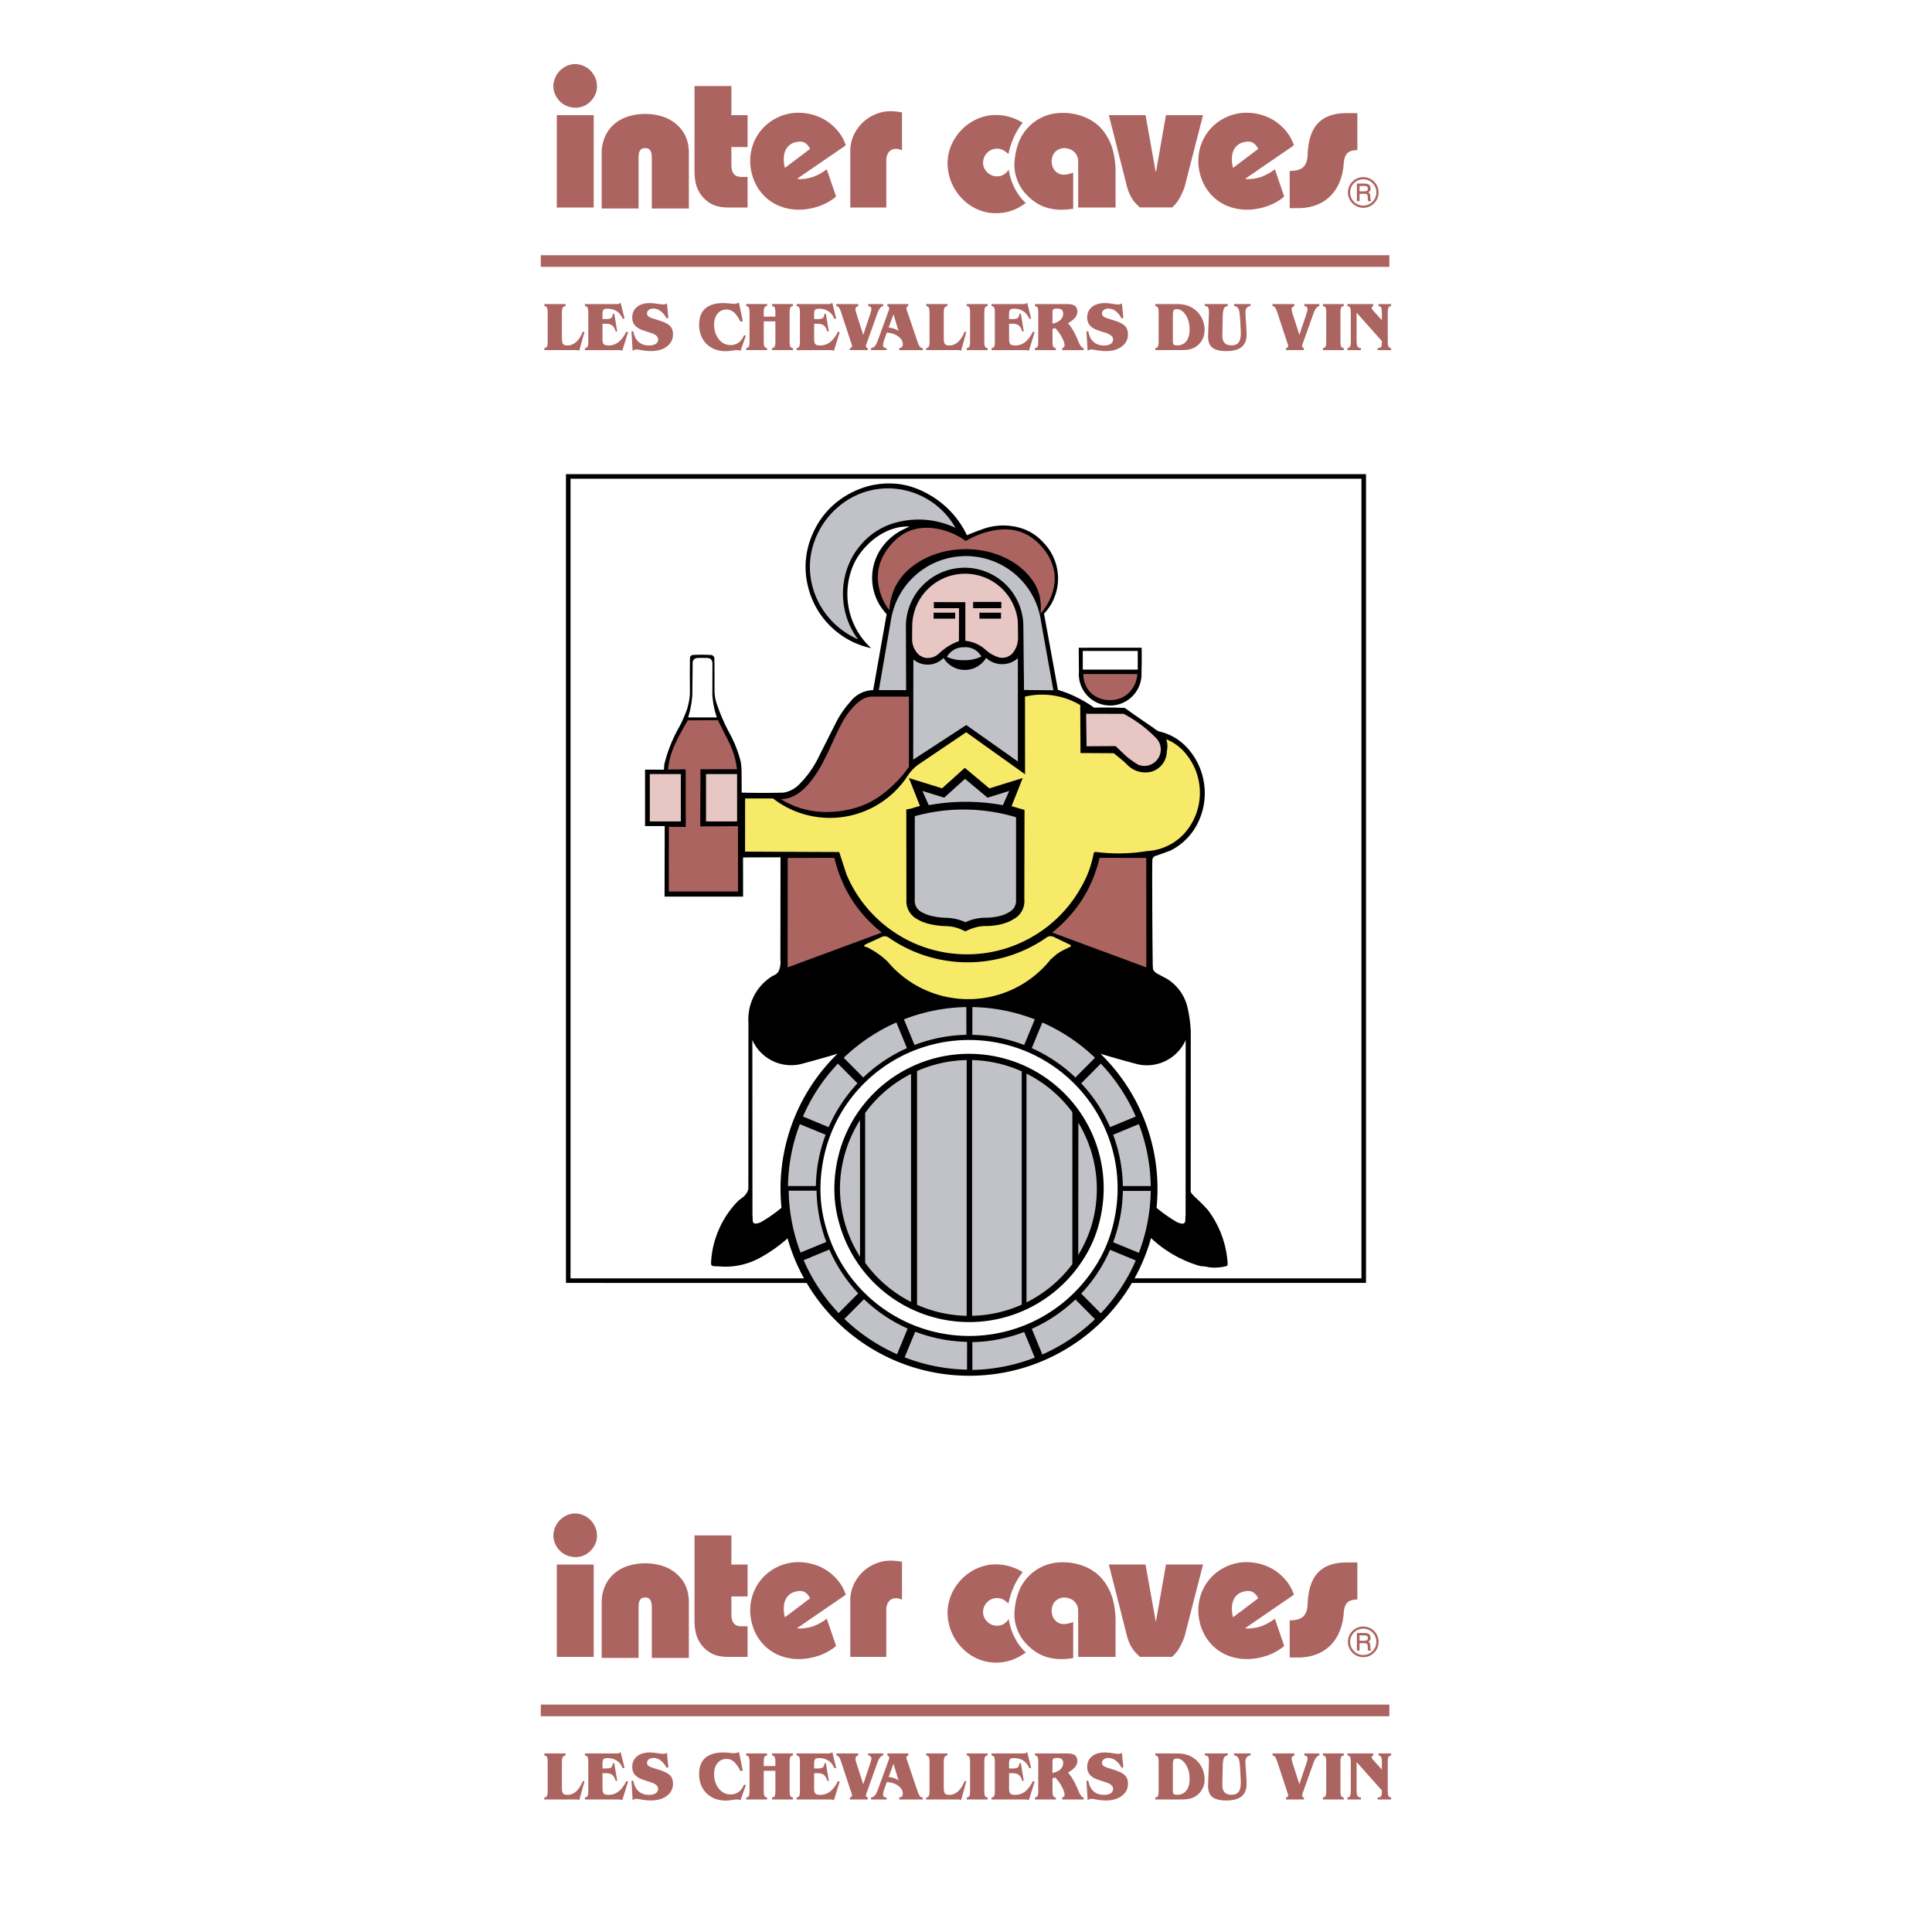
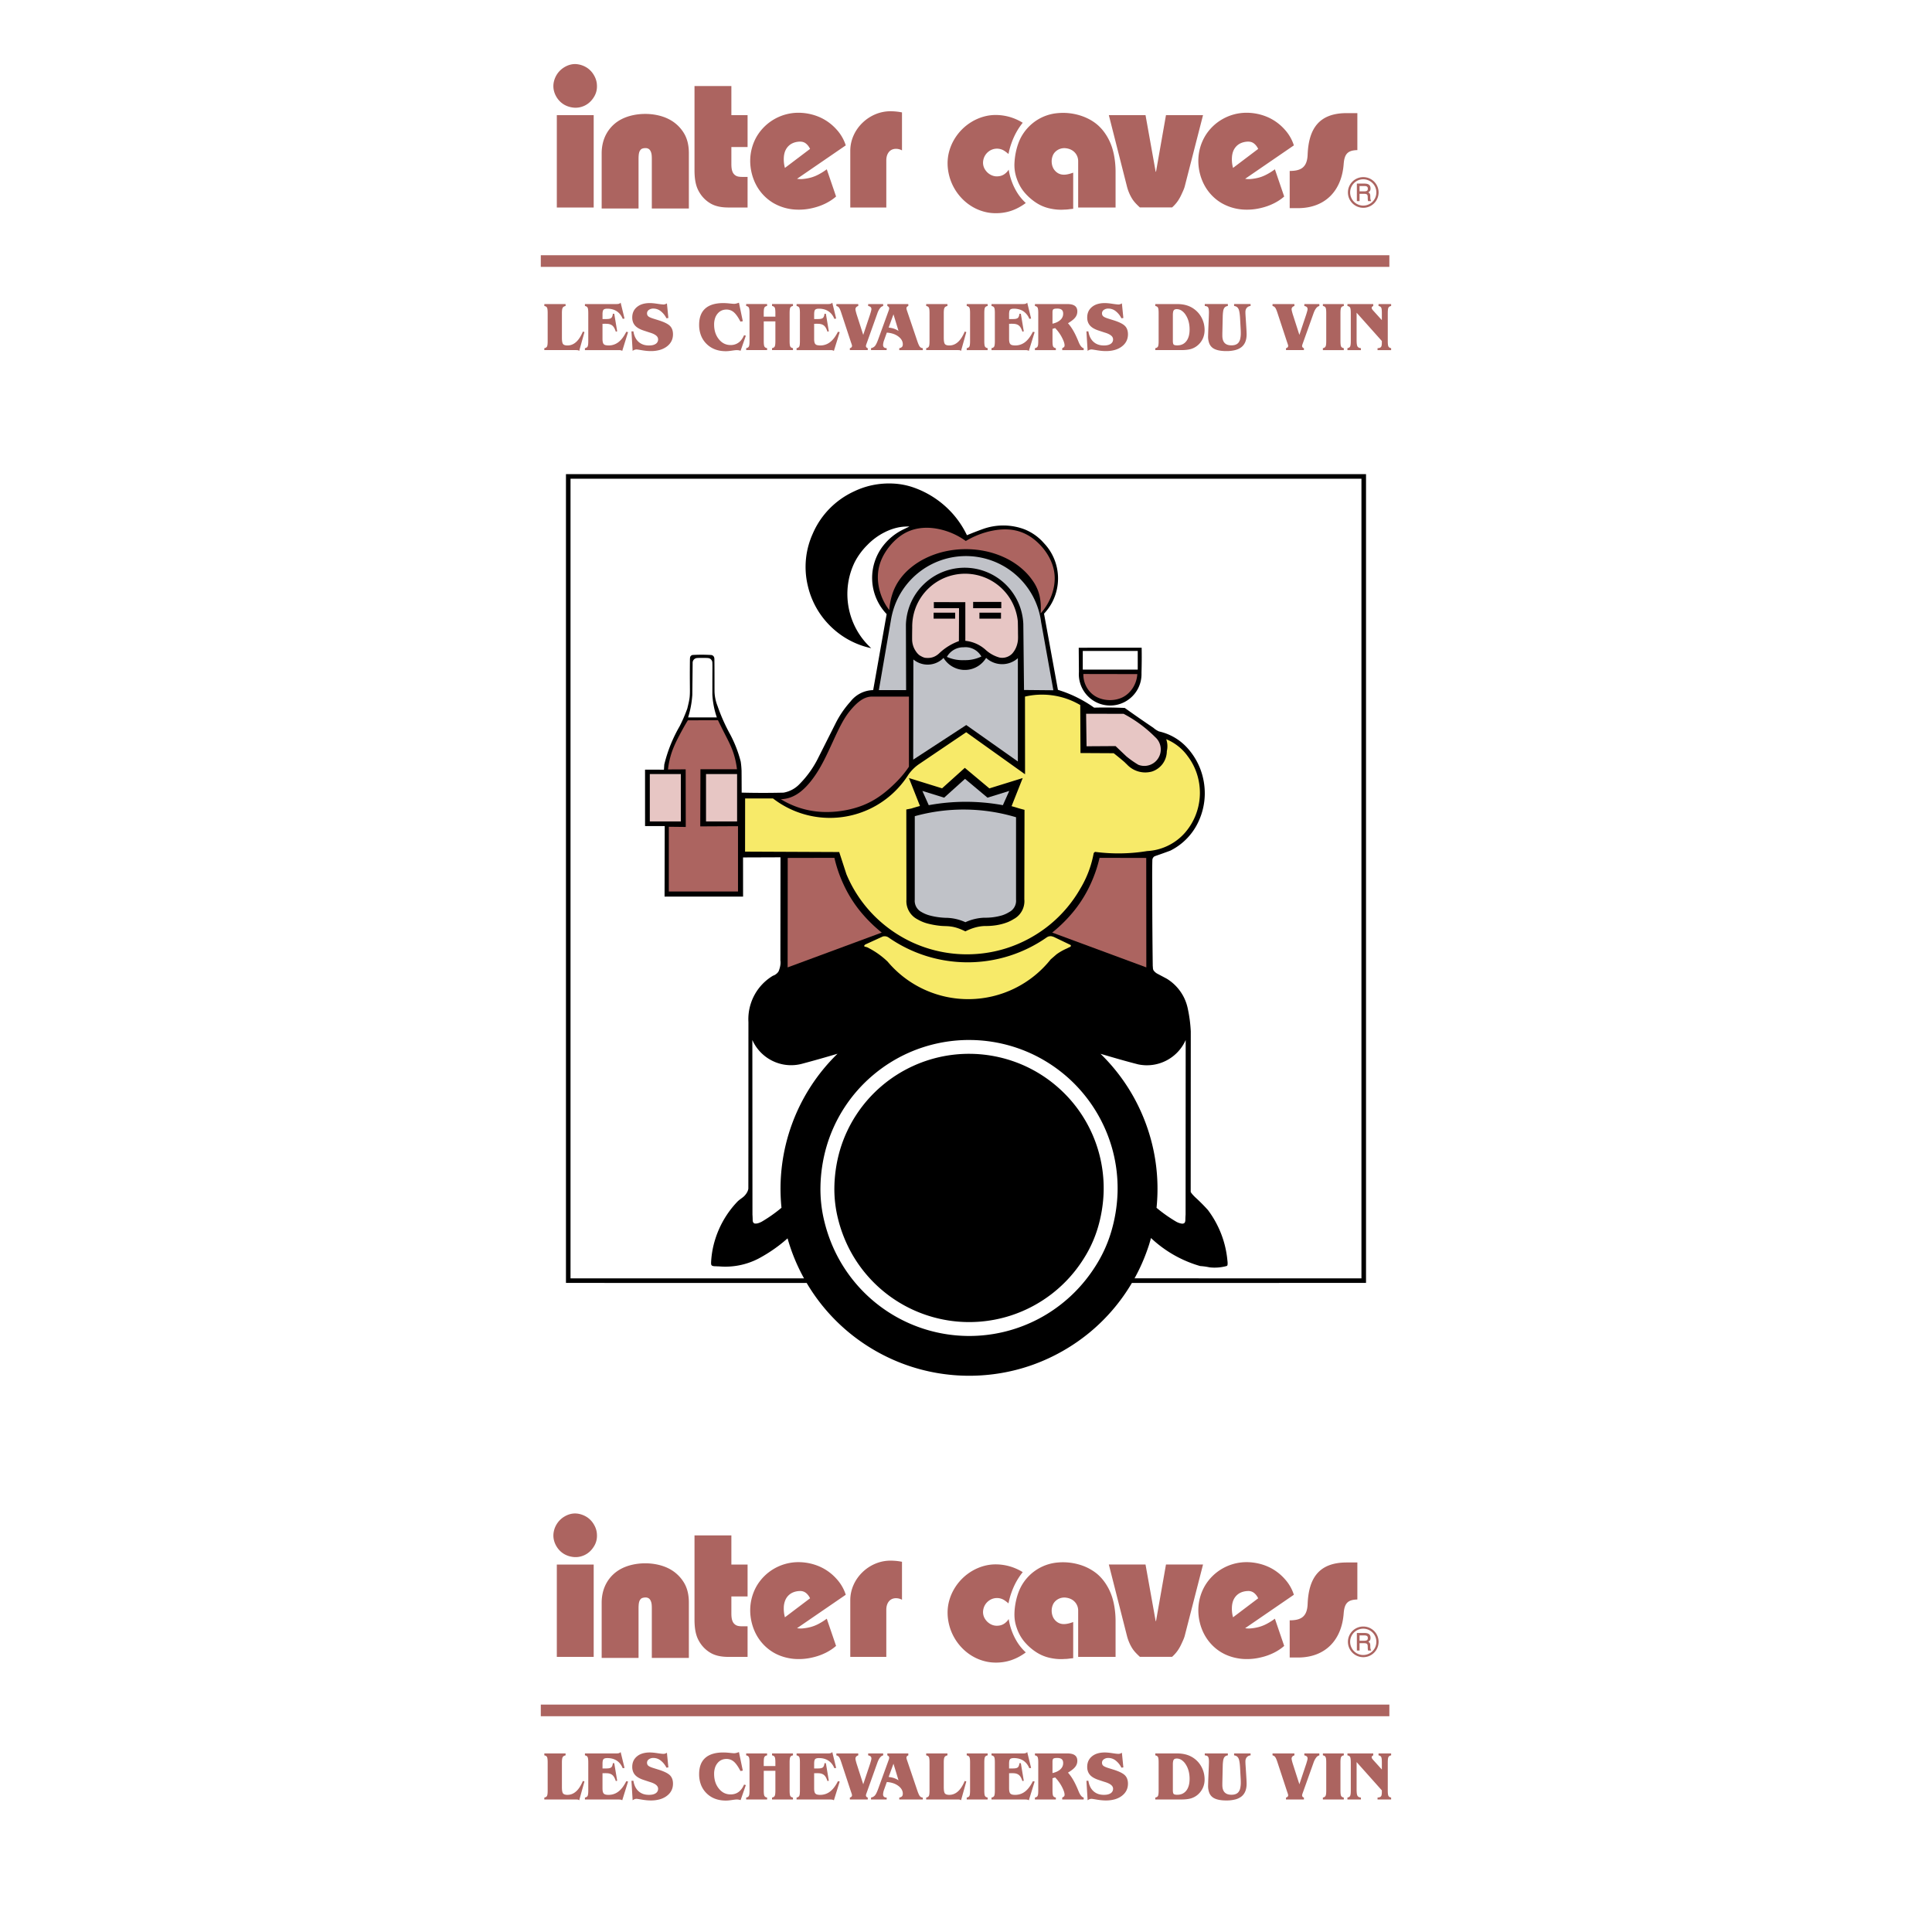
<svg xmlns="http://www.w3.org/2000/svg" width="2500" height="2500" viewBox="0 0 192.756 192.756">
  <g fill-rule="evenodd" clip-rule="evenodd">
    <path fill="#fff" d="M0 0h192.756v192.756H0V0z" />
    <path d="M68.992 70.09c.037-.252.063-.505.08-.76.011-1.076.025-2.152.033-3.228a.46.46 0 0 1 .14-.315c.06-.06.13-.098.2-.118a.626.626 0 0 1 .145-.021c.143-.009.365-.011.554-.009.195.01.388-.009.588.029.091.033.171.059.272.211.021.034.037.07.048.107a.56.56 0 0 1 .021.145c.007.144.007.37.007.56-.006.875-.005 1.75-.007 2.625.043.749.186 1.506.446 2.26l-2.867.002c.154-.491.267-.989.34-1.488zm44.52-3.282v-1.86h-5.484v1.86h5.484zm-37.666 38.133c.33.35.724.648 1.157.869a4.22 4.22 0 0 0 3.087.303 122.27 122.27 0 0 0 3.47-.982 18.804 18.804 0 0 0-5.591 15.368 14.426 14.426 0 0 1-1.99 1.4c-.215.105-.432.197-.653.174-.074.004-.203-.1-.211-.201-.02-.08-.017-.094-.02-.16a9.066 9.066 0 0 0-.022-.537l-.011-17.416c.189.432.455.833.784 1.182zm42.441 16.239c-.01.123-.016.246-.02.369l-.004.166a.56.56 0 0 1-.043.229c-.055.129-.213.154-.326.137a1.732 1.732 0 0 1-.516-.178 14.392 14.392 0 0 1-1.99-1.4c.189-1.861.1-3.754-.273-5.6s-1.027-3.645-1.928-5.299-2.047-3.162-3.389-4.467c1.254.371 2.504.736 3.756 1.055a4.226 4.226 0 0 0 2.801-.375 4.23 4.23 0 0 0 1.941-2.055l-.009 17.418zM80.481 128c1.096 1.861 2.516 3.533 4.193 4.922s3.611 2.494 5.659 3.23a18.809 18.809 0 0 0 6.371 1.107c2.161 0 4.323-.369 6.372-1.107a19.02 19.02 0 0 0 5.658-3.229 18.762 18.762 0 0 0 4.195-4.924l23.359-.002v-80.69H56.466v80.69l24.015.003zm34.353-4.482a11.953 11.953 0 0 0 4.908 2.796c.311.02.621.061.932.129a4.51 4.51 0 0 0 1.707-.133.135.135 0 0 0 .082-.086c.035-.168.01-.336-.008-.504a9.816 9.816 0 0 0-.992-3.459 9.85 9.85 0 0 0-.947-1.535 17.832 17.832 0 0 0-1.281-1.285c-.17-.17-.338-.342-.439-.518l.008-16.018a13.847 13.847 0 0 0-.289-2.227 4.684 4.684 0 0 0-.41-1.197 4.668 4.668 0 0 0-.729-1.043 4.555 4.555 0 0 0-.979-.799l-.934-.496a1.095 1.095 0 0 1-.383-.346l-.045-.121-.025-.334a591.037 591.037 0 0 1-.049-6.917c-.002-1.21-.02-2.419.01-3.627a.469.469 0 0 1 .1-.261c.061-.086.154-.115.234-.146.486-.167.975-.342 1.457-.521a6.077 6.077 0 0 0 2.169-1.817c.283-.382.521-.796.709-1.233a6.669 6.669 0 0 0 .559-2.51 6.83 6.83 0 0 0-.434-2.562 6.718 6.718 0 0 0-1.357-2.185 5.374 5.374 0 0 0-2.778-1.589 2.2 2.2 0 0 1-.557-.362c-.951-.64-1.9-1.298-2.854-1.98a42.68 42.68 0 0 0-3.057-.029c-.365-.26-.746-.5-1.139-.72a12.428 12.428 0 0 0-2.473-1.056l-1.387-7.603c.295-.312.553-.662.762-1.04a5.121 5.121 0 0 0-.009-4.96 5.064 5.064 0 0 0-.766-1.038 4.83 4.83 0 0 0-.564-.553 4.807 4.807 0 0 0-.645-.46 5.243 5.243 0 0 0-.707-.354 6.02 6.02 0 0 0-4.152-.044c-.537.192-1.074.4-1.61.624a9.246 9.246 0 0 0-1.356-2.071 9.364 9.364 0 0 0-4.011-2.705 7.245 7.245 0 0 0-2.032-.38 8.152 8.152 0 0 0-1.991.153 7.932 7.932 0 0 0-1.883.636 8.264 8.264 0 0 0-3.084 2.462 8.165 8.165 0 0 0-1.007 1.709 8.04 8.04 0 0 0-.525 5.184 8.221 8.221 0 0 0 1.239 2.857 8.409 8.409 0 0 0 2.233 2.213 8.216 8.216 0 0 0 2.869 1.213 7.187 7.187 0 0 1-1.44-1.808 7.358 7.358 0 0 1-.879-4.554 7.227 7.227 0 0 1 .665-2.214 6.826 6.826 0 0 1 1.268-1.723 6.395 6.395 0 0 1 1.69-1.251c.634-.324 1.321-.536 1.991-.578.171-.012.343-.016.516-.011l-.594.285a5.656 5.656 0 0 0-1.965 1.555 5.226 5.226 0 0 0 .285 6.898l-1.344 7.583a2.943 2.943 0 0 0-2.266 1.145 9.793 9.793 0 0 0-1.51 2.224l-1.678 3.333a9.98 9.98 0 0 1-1.855 2.632 2.89 2.89 0 0 1-1.635.896 85.538 85.538 0 0 1-4.177-.002c-.003-.724-.004-1.447-.01-2.172a8.186 8.186 0 0 0-.084-.921 12.169 12.169 0 0 0-1.044-2.701 18.07 18.07 0 0 1-1.27-2.854 4.17 4.17 0 0 1-.3-1.482c-.004-1.066.002-2.132-.013-3.199-.005-.115-.018-.186-.081-.269a.354.354 0 0 0-.209-.13 15.94 15.94 0 0 0-1.893-.004.313.313 0 0 0-.197.133c-.061.081-.048.183-.06.275-.008.719-.012 1.438-.008 2.158.002.359.006.719.006.953 0 .235-.003.346-.01.456-.016.458-.143.917-.253 1.375-.21.585-.461 1.17-.758 1.753a14.308 14.308 0 0 0-1.537 3.829l-.034.512-1.885-.002.002 5.63h1.961l-.015 7.033h7.833l-.003-3.906 3.737-.014-.011 10.29c.051.337-.028.692-.156 1.034-.07.189-.329.398-.505.461a1.487 1.487 0 0 1-.085.033 5.036 5.036 0 0 0-2.219 2.818 5.036 5.036 0 0 0-.224 1.803c-.003 5.539.002 11.078-.008 16.617-.031.23-.161.482-.396.729-.205.209-.479.342-.722.598a9.574 9.574 0 0 0-2.175 3.686 9.038 9.038 0 0 0-.426 2.396c.011.092-.017.205.107.283.159.07.329.047.493.061.067.004.135.006.203.006a7.191 7.191 0 0 0 3.898-.762 15.072 15.072 0 0 0 2.009-1.278c.317-.24.624-.492.921-.758a18.727 18.727 0 0 0 .993 2.705c.2.436.416.865.649 1.287H56.921V47.764h78.911v79.779l-22.639-.004a18.413 18.413 0 0 0 1.332-3.009c.08-.229.111-.328.141-.426.059-.198.115-.391.168-.586zm-32.977-5.122c.021-1.287.219-2.701.623-4.064a14.741 14.741 0 0 1 4.598-7.045 14.855 14.855 0 0 1 3.59-2.256 14.86 14.86 0 0 1 12.394.168 14.98 14.98 0 0 1 3.545 2.369 14.872 14.872 0 0 1 4.391 7.155 14.8 14.8 0 0 1 .502 4.23 15.448 15.448 0 0 1-.67 4.057 13.46 13.46 0 0 1-1.506 3.268c-.619.986-1.352 1.904-2.178 2.721s-1.746 1.533-2.736 2.135-2.051 1.086-3.156 1.441a14.846 14.846 0 0 1-15.817-4.463c-.755-.879-1.406-1.846-1.938-2.879s-.942-2.133-1.225-3.262a13.406 13.406 0 0 1-.417-3.575zm1.389.018a12.264 12.264 0 0 0 .377 3.238 13.89 13.89 0 0 0 1.112 2.957 13.48 13.48 0 0 0 4.072 4.738 13.468 13.468 0 0 0 12.024 1.908 13.494 13.494 0 0 0 7.311-5.712 12.236 12.236 0 0 0 1.363-2.963c.342-1.115.57-2.391.605-3.678a13.384 13.384 0 0 0-4.441-10.314 13.438 13.438 0 0 0-3.211-2.146 13.49 13.49 0 0 0-7.515-1.191 13.462 13.462 0 0 0-6.972 3.092 13.418 13.418 0 0 0-2.541 2.883 13.323 13.323 0 0 0-1.622 3.504 14.096 14.096 0 0 0-.562 3.684zm30.641-51.281c.025-.837.031-1.673.016-2.513l-6.279.005.02 2.411c-.021.281-.004.565.053.842s.15.548.279.801c.129.252.291.485.48.693a3.116 3.116 0 0 0 3.88.591 3.161 3.161 0 0 0 1.168-1.198 3.14 3.14 0 0 0 .383-1.632z" />
    <path fill="#e7c6c4" d="M64.832 81.954h3.098v-4.726h-3.098v4.726zM70.44 81.954h3.1v-4.726h-3.1v4.726z" />
    <path d="M101.369 81.536a18.23 18.23 0 0 0-10.101-.105l-.003 8.327a1.27 1.27 0 0 0 .667 1.232c.272.16.565.281.871.358.504.13 1.02.204 1.539.222a4.819 4.819 0 0 1 1.976.438 4.977 4.977 0 0 1 1.904-.449 5.83 5.83 0 0 0 1.77-.238c.25-.082.488-.193.711-.332.451-.24.713-.725.668-1.232v-8.221h-.002zM100.057 80.333l.637-1.423-2.17.674-2.244-1.877-2.084 1.877-2.171-.674.637 1.423c2.443-.45 4.951-.45 7.395 0z" fill="#c0c2c8" />
    <path d="M112.381 75.464l-1.08-1.026-2.895.018-.045-3.245 3.742.006c1.16.61 2.223 1.394 3.148 2.323.598.524.734 1.399.324 2.079a1.639 1.639 0 0 1-1.986.69.26.26 0 0 1-.029-.014 9.667 9.667 0 0 1-1.179-.831z" fill="#e7c6c4" />
    <path d="M88.55 95.931a10.504 10.504 0 0 0 8.186 3.753 10.506 10.506 0 0 0 8.087-3.961l.596-.517c.32-.229.666-.424 1.029-.581.109-.056.219-.109.33-.161a.123.123 0 0 0 .064-.089.107.107 0 0 0-.035-.097l-1.662-.797-.133-.045a.657.657 0 0 0-.568.079 13.783 13.783 0 0 1-15.806.008.697.697 0 0 0-.567-.087l-1.751.801-.089.096a.072.072 0 0 0-.004.064c.01.023.029.041.053.05l.085.021a.947.947 0 0 1 .312.123 8.16 8.16 0 0 1 1.686 1.168l.187.172z" fill="#f7ea69" />
-     <path d="M81.4 118.33h-2.783a18.156 18.156 0 0 1 1.185-6.174l2.568 1.057a15.312 15.312 0 0 0-.97 5.117zM81.469 118.793h-2.783a18.188 18.188 0 0 0 1.184 6.174l2.569-1.057a15.33 15.33 0 0 1-.97-5.117zM82.675 112.457a15.343 15.343 0 0 1 2.879-4.373l-1.953-1.967a18.13 18.13 0 0 0-3.49 5.277l2.564 1.063zM85.806 125.391l-.004-13.633a12.828 12.828 0 0 0-2 6.834 12.84 12.84 0 0 0 2.004 6.799zM86.131 107.5a15.337 15.337 0 0 1 4.355-2.928l-1.054-2.559a18.174 18.174 0 0 0-5.253 3.521l1.952 1.966zM96.417 103.244l-.006-2.77a18.103 18.103 0 0 0-6.225 1.227l1.056 2.557a15.385 15.385 0 0 1 5.175-1.014zM97.01 103.244a15.37 15.37 0 0 1 5.174 1.014l1.057-2.557a18.122 18.122 0 0 0-6.225-1.227l-.006 2.77zM107.297 107.5l1.951-1.965a18.145 18.145 0 0 0-5.254-3.521l-1.053 2.559a15.332 15.332 0 0 1 4.356 2.927zM107.576 125.207c.514-.832.93-1.723 1.238-2.652a12.81 12.81 0 0 0-1.225-10.541l-.013 13.193zM110.752 112.457l2.564-1.062a18.15 18.15 0 0 0-3.49-5.277l-1.953 1.967a15.304 15.304 0 0 1 2.879 4.372zM112.027 118.33a15.336 15.336 0 0 0-.969-5.117l2.568-1.057a18.198 18.198 0 0 1 1.184 6.174h-2.783zM112.027 118.82a15.336 15.336 0 0 1-.969 5.117l2.568 1.057a18.192 18.192 0 0 0 1.184-6.172l-2.783-.002zM82.744 124.664a15.353 15.353 0 0 0 2.879 4.375l-1.953 1.965a18.143 18.143 0 0 1-3.489-5.275l2.563-1.065zM90.893 107.143v22.75a12.848 12.848 0 0 1-4.576-3.904V111.04a12.8 12.8 0 0 1 4.576-3.897zM96.446 105.764v25.516a12.823 12.823 0 0 1-4.95-1.102v-23.32a12.778 12.778 0 0 1 4.95-1.094zM101.936 106.889v23.277a12.881 12.881 0 0 1-4.95 1.113v-25.516c1.709.042 3.391.425 4.95 1.126zM106.99 110.965v15.154a12.823 12.823 0 0 1-4.576 3.82v-22.824a12.806 12.806 0 0 1 4.576 3.85zM86.2 129.621a15.414 15.414 0 0 0 4.355 2.93l-1.054 2.559a18.18 18.18 0 0 1-5.253-3.523l1.952-1.966zM96.486 133.879l-.005 2.77a18.158 18.158 0 0 1-6.226-1.229l1.057-2.557c1.654.633 3.404.977 5.174 1.016zM97.01 133.906a15.37 15.37 0 0 0 5.174-1.014l1.057 2.557a18.122 18.122 0 0 1-6.225 1.227l-.006-2.77zM107.297 129.65l1.951 1.963a18.071 18.071 0 0 1-5.254 3.523l-1.053-2.559a15.332 15.332 0 0 0 4.356-2.927zM110.752 124.693l2.564 1.064a18.167 18.167 0 0 1-3.49 5.275l-1.953-1.967a15.29 15.29 0 0 0 2.879-4.372zM84.722 49.788a8.095 8.095 0 0 0-3.485 4.276 7.402 7.402 0 0 0-.328 3.746 7.954 7.954 0 0 0 4.691 5.966 7.407 7.407 0 0 1-1.299-2.814 7.672 7.672 0 0 1 .547-5.033 7.105 7.105 0 0 1 1.099-1.641 6.872 6.872 0 0 1 3.577-2.185 8.587 8.587 0 0 1 5.804.561 7.744 7.744 0 0 0-5.652-3.861 7.579 7.579 0 0 0-4.954.985z" fill="#c0c2c8" />
    <path d="M103.432 60.326a7.566 7.566 0 0 0-5.177-4.608 7.586 7.586 0 0 0-5.253.55 7.583 7.583 0 0 0-3.616 3.85 7.973 7.973 0 0 0-.494 1.724l-1.209 7.011 2.72-.001-.02-6.531a5.89 5.89 0 0 1 .839-2.845c.258-.428.57-.821.927-1.168a5.838 5.838 0 0 1 2.578-1.467 5.875 5.875 0 0 1 2.96-.019c.484.124.955.311 1.393.553a5.833 5.833 0 0 1 2.142 2.041c.264.425.473.886.621 1.364.146.478.232.973.254 1.47l.07 6.59 2.928.028-1.223-6.804a7.402 7.402 0 0 0-.44-1.738z" fill="#c0c2c8" />
    <path d="M93.707 65.983a2.213 2.213 0 0 1-2.117.107 2.226 2.226 0 0 1-.463-.297l-.016 9.997 5.292-3.453 5.149 3.636V65.667a2.355 2.355 0 0 1-3.167-.029 2.46 2.46 0 0 1-.553.638 2.464 2.464 0 0 1-2.404.419 2.494 2.494 0 0 1-1.293-1.056 2.059 2.059 0 0 1-.428.344z" fill="#c0c2c8" />
    <path d="M101.566 63.056c-.004-.355-.01-.709-.018-1.065a5.275 5.275 0 0 0-2.772-4.131 5.302 5.302 0 0 0-3.772-.462 5.244 5.244 0 0 0-2.263 1.21 5.247 5.247 0 0 0-1.426 2.134 5.3 5.3 0 0 0-.302 1.877c-.009.411-.013.819-.01 1.227a2.123 2.123 0 0 0 .296 1.015c.123.2.254.38.458.53.194.11.395.229.594.243.458.042.928-.026 1.419-.515a5.626 5.626 0 0 1 1.9-1.155l.014-3.286h-2.51l-.007-.607 3.144.009v3.854a3.558 3.558 0 0 1 2.027.901 3.404 3.404 0 0 0 1.383.768 1.391 1.391 0 0 0 1.246-.372c.33-.356.5-.784.57-1.196.057-.324.024-.653.029-.979zm-6.268-1.931v.598h-2.151v-.598h2.151zm4.571.598h-2.152v-.598h2.152v.598l.029-1.045H97.09v-.628h2.809v.627l-.03 1.046z" fill="#e7c6c4" />
    <path d="M97.912 65.501a3.759 3.759 0 0 1-1.732.362 3.8 3.8 0 0 1-1.708-.325 1.875 1.875 0 0 1 1.672-.959 1.816 1.816 0 0 1 1.768.922z" fill="#c0c2c8" />
    <path d="M92.304 55.713a7.501 7.501 0 0 0-1.574 1.044 6.036 6.036 0 0 0-1.096 1.249 5.357 5.357 0 0 0-.633 1.356 6.61 6.61 0 0 0-.278 1.507 5.508 5.508 0 0 1-1.058-2.392c-.157-.877-.106-1.806.326-2.756s1.247-1.922 2.19-2.475c.944-.552 2.019-.685 3.098-.53a6.987 6.987 0 0 1 3.079 1.261c1.238-.747 2.707-1.168 3.955-1.161 1.246.008 2.275.447 3.164 1.259.891.813 1.643 2.001 1.74 3.321.1 1.32-.453 2.772-1.402 3.811a5.628 5.628 0 0 0-.105-1.79 4.22 4.22 0 0 0-.629-1.412 6.32 6.32 0 0 0-1.104-1.248 7.487 7.487 0 0 0-1.57-1.045 8.748 8.748 0 0 0-1.936-.688 9.55 9.55 0 0 0-2.113-.235c-.714 0-1.429.079-2.115.236a8.784 8.784 0 0 0-1.939.688zM66.645 76.768a8.15 8.15 0 0 1 .41-1.805c.206-.579.48-1.129.751-1.643.27-.513.536-.989.82-1.455l3.005-.009c.221.447.44.895.695 1.394.254.498.546 1.048.764 1.638.218.591.363 1.221.438 1.861h-3.644l-.019 5.7 3.765-.019v6.517h-6.902v-6.461l1.69.019-.009-5.747-1.764.01zM113.469 67.255c-.047.916-.578 1.843-1.412 2.285-.834.443-1.975.401-2.764-.068s-1.23-1.368-1.205-2.227l5.381.01z" fill="#ac6460" />
    <path d="M119.438 77.279a5.966 5.966 0 0 0-.943-1.836 4.911 4.911 0 0 0-1.327-1.265 4.971 4.971 0 0 0-.814-.427c.131.382.154.789.061 1.191a2.174 2.174 0 0 1-.407 1.251 2.162 2.162 0 0 1-1.061.778 2.496 2.496 0 0 1-2.526-.717 3.93 3.93 0 0 1-.219-.212 28.87 28.87 0 0 0-1.09-.893l-3.312-.018-.023-4.787a7.43 7.43 0 0 0-1.742-.75 7.554 7.554 0 0 0-1.885-.288 7.435 7.435 0 0 0-1.887.194l.006 7.749-5.873-4.193-4.738 3.204a4.154 4.154 0 0 0-1.023 1.023 9.26 9.26 0 0 1-3.791 3.39 9.28 9.28 0 0 1-9.719-1.009l-2.784-.004-.006 5.307 9.393.041.721 2.215a12.949 12.949 0 0 0 2.636 4.005 13.19 13.19 0 0 0 3.945 2.798 13.052 13.052 0 0 0 4.651 1.163c1.599.097 3.218-.099 4.757-.592s2.998-1.283 4.254-2.301a12.98 12.98 0 0 0 3.102-3.657c.215-.358.408-.729.578-1.111.35-.778.594-1.583.742-2.389.016-.05.088-.136.166-.145a17.75 17.75 0 0 0 5.174-.084 5.334 5.334 0 0 0 1.369-.253 5.41 5.41 0 0 0 2.328-1.492c.461-.51.836-1.1 1.102-1.746.266-.646.424-1.347.455-2.054s-.063-1.419-.27-2.086zm-17.694 13.92a1.996 1.996 0 0 1-.605.496 3.996 3.996 0 0 1-.58.3c-.764.302-1.549.402-2.311.394-.652.02-1.286.208-1.932.533-.458-.224-.946-.416-1.42-.479-.387-.062-.776-.034-1.159-.083a8.292 8.292 0 0 1-1.107-.198 4.024 4.024 0 0 1-1.089-.438 2.056 2.056 0 0 1-1.009-1.176 2.03 2.03 0 0 1-.098-.78l-.011-9.005.497-.096c.288-.092.578-.177.867-.253l-1.103-2.789 3.307 1.026 2.269-2.043 2.45 2.05 3.326-1.032-1.111 2.805c.178.049.354.1.531.154.252.085.506.146.76.213l-.018 8.928a2.034 2.034 0 0 1-.454 1.473z" fill="#f7ea69" />
    <path d="M78.581 96.517l9.391-3.474a14.302 14.302 0 0 1-2.291-2.306 12.722 12.722 0 0 1-1.532-2.522 13.32 13.32 0 0 1-.9-2.628l-4.658.01-.01 10.92zM114.369 96.517l-9.391-3.474a14.302 14.302 0 0 0 2.291-2.306 12.776 12.776 0 0 0 1.533-2.522c.396-.859.695-1.732.9-2.628l4.658.01.009 10.92zM84.775 70.954c-.631.774-1.139 1.863-1.62 2.911-.481 1.048-.936 2.057-1.478 2.951-.541.894-1.168 1.673-1.81 2.175-.641.502-1.295.727-1.963.745a8.602 8.602 0 0 0 3.987 1.262c1.447.091 2.982-.17 4.197-.651 1.216-.48 2.113-1.18 2.841-1.848s1.288-1.303 1.755-2.003V69.5h-3.7c-.853 0-1.578.679-2.209 1.454zM59.233 156.096h-3.679v9.213h3.679v-9.213zm-2.923-4.787a2.24 2.24 0 0 0-.794.801 2.193 2.193 0 0 0-.305 1.09c0 .379.114.752.307 1.074.191.324.461.598.786.783.326.186.707.283 1.046.295.34.014.637-.059.89-.166s.46-.25.639-.424.33-.381.438-.578c.226-.41.281-.842.22-1.305a2.1 2.1 0 0 0-.263-.742 2.201 2.201 0 0 0-.675-.748c-.319-.217-.745-.373-1.155-.389s-.803.109-1.134.309zM63.708 160.461c0-.225.013-.453.054-.611s.102-.246.156-.305a.375.375 0 0 1 .183-.119 1 1 0 0 1 .307-.045.57.57 0 0 1 .343.104c.1.078.175.205.225.379.049.17.056.385.056.598v4.947h3.696v-5.518c0-.66-.111-1.332-.451-1.928a3.746 3.746 0 0 0-1.552-1.471c-.683-.348-1.519-.521-2.354-.521-.836.002-1.67.176-2.34.516-.67.34-1.176.844-1.513 1.439-.337.596-.489 1.283-.489 1.965v5.518h3.679v-4.948zM72.969 153.188h-3.678v8.369c0 .691.065 1.398.354 1.994.288.594.74 1.07 1.281 1.375.541.305 1.17.383 1.785.383h1.875v-3.053h-.403c-.248 0-.508.002-.703-.09a.782.782 0 0 1-.408-.453c-.084-.213-.103-.492-.103-.762v-1.674h1.617v-3.182h-1.617v-2.907zM78.198 160.418a2.01 2.01 0 0 1 .192-.859c.13-.258.338-.479.595-.619s.565-.199.809-.203a.906.906 0 0 1 .593.174c.17.127.331.328.433.551l-2.508 1.896a3.22 3.22 0 0 1-.114-.94zm6.184-1.309a4.236 4.236 0 0 0-.903-1.564 4.917 4.917 0 0 0-1.679-1.238 5.328 5.328 0 0 0-2.29-.449 4.851 4.851 0 0 0-2.253.635 4.805 4.805 0 0 0-1.724 1.674c-.426.709-.671 1.553-.684 2.422s.208 1.764.615 2.512a4.622 4.622 0 0 0 1.676 1.752c.672.4 1.419.598 2.106.656a5.872 5.872 0 0 0 1.841-.15 5.828 5.828 0 0 0 1.335-.48c.376-.193.701-.41.993-.666l-.928-2.715a6.266 6.266 0 0 1-.757.484 3.89 3.89 0 0 1-.788.328 4.548 4.548 0 0 1-.834.154 2.067 2.067 0 0 1-.587-.02l4.861-3.335zM122.906 160.418c.008-.307.061-.602.191-.859s.338-.479.596-.619.566-.199.809-.203a.909.909 0 0 1 .594.174c.17.127.33.328.434.551l-2.508 1.896a3.156 3.156 0 0 1-.116-.94zm6.184-1.309a4.247 4.247 0 0 0-.902-1.564c-.43-.486-.99-.932-1.678-1.238s-1.498-.473-2.291-.449a4.862 4.862 0 0 0-2.254.635 4.802 4.802 0 0 0-1.723 1.674 4.86 4.86 0 0 0-.684 2.422c-.014.869.207 1.764.615 2.512s1.004 1.352 1.676 1.752 1.42.598 2.107.656a5.868 5.868 0 0 0 1.84-.15 5.855 5.855 0 0 0 1.336-.48c.377-.193.701-.41.992-.666l-.928-2.715a6.2 6.2 0 0 1-.758.484 3.858 3.858 0 0 1-.787.328c-.281.082-.592.133-.834.154s-.416.012-.588-.02l4.861-3.335zM111.129 160.004c-.115-.551-.281-1.055-.553-1.564s-.646-1.021-1.146-1.436a5.004 5.004 0 0 0-1.795-.916 5.738 5.738 0 0 0-2.072-.199 4.589 4.589 0 0 0-3.715 2.449c-.4.775-.584 1.709-.627 2.418-.043.707.057 1.188.215 1.65s.377.906.723 1.334a5.37 5.37 0 0 0 1.27 1.125 4.1 4.1 0 0 0 1.367.551c.467.1.959.141 1.445.098.217.006.434-.037.572-.049l.26-.027v-3.605c-.26.094-.473.156-.697.186-.252.035-.561.031-.863-.162a1.276 1.276 0 0 1-.422-.457 1.548 1.548 0 0 1-.055-1.27c.066-.16.148-.273.244-.369a1.282 1.282 0 0 1 1.051-.366c.16.018.361.062.553.162a1.26 1.26 0 0 1 .685 1.154v4.598h3.732v-3.568c0-.595-.059-1.188-.172-1.737zM112.941 164.414c.215.352.498.619.783.887h3.217c.219-.197.418-.42.576-.652.158-.23.281-.469.391-.713.111-.244.23-.486.297-.744l1.822-7.1h-3.697l-.994 5.646h-.035l-1.012-5.646h-3.66l1.803 7.1c.111.443.293.87.509 1.222z" fill="#ac6460" />
    <path d="M100.436 161.789c-.33.332-.646.406-.984.412a1.299 1.299 0 0 1-.66-.182 1.552 1.552 0 0 1-.303-.232c-.41-.42-.488-.904-.344-1.369a1.414 1.414 0 0 1 .517-.716 1.357 1.357 0 0 1 1.441-.109c.182.102.354.24.514.377a7.36 7.36 0 0 1 .307-1.109c.129-.363.289-.721.475-1.059.186-.336.4-.652.639-.949a5.107 5.107 0 0 0-2.649-.775c-.426-.004-.816.049-1.207.154s-.781.266-1.154.48a5.05 5.05 0 0 0-1.845 1.842 4.804 4.804 0 0 0-.484 1.158c-.216.793-.208 1.621.013 2.463a5.106 5.106 0 0 0 1.324 2.298c.313.314.661.578 1.026.787a4.65 4.65 0 0 0 1.129.465c.385.104.773.156 1.219.152a4.764 4.764 0 0 0 1.451-.232 5.21 5.21 0 0 0 1.482-.785 5.027 5.027 0 0 1-.807-.955 6.049 6.049 0 0 1-.576-1.152c-.15-.4-.258-.809-.322-1.223-.06.095-.13.183-.202.259zM59.233 11.489h-3.679v9.215h3.679v-9.215zM56.31 6.703c-.332.199-.603.471-.794.8s-.306.713-.306 1.091c0 .379.114.751.307 1.075.191.323.461.596.786.782.326.186.707.283 1.046.296.34.013.637-.06.89-.167.253-.107.46-.25.639-.424s.33-.379.438-.577c.226-.411.281-.841.22-1.306a2.113 2.113 0 0 0-.262-.741 2.195 2.195 0 0 0-.675-.749 2.307 2.307 0 0 0-1.155-.39c-.41-.016-.803.11-1.134.31zM63.708 15.855c0-.224.013-.453.054-.61a.69.69 0 0 1 .156-.306.39.39 0 0 1 .183-.119.945.945 0 0 1 .307-.044.564.564 0 0 1 .343.104c.1.077.175.205.225.377.049.172.056.387.056.598v4.948h3.696v-5.518c0-.661-.111-1.332-.451-1.929a3.729 3.729 0 0 0-1.552-1.469c-.683-.349-1.519-.522-2.354-.521-.836 0-1.67.175-2.34.515a3.574 3.574 0 0 0-1.513 1.44c-.337.596-.489 1.284-.489 1.965v5.518h3.679v-4.949zM72.969 8.583h-3.678v8.368c0 .692.065 1.4.354 1.993.288.594.74 1.072 1.281 1.376.541.304 1.17.383 1.785.383h1.875V17.65h-.403c-.248 0-.508.001-.703-.09a.782.782 0 0 1-.408-.453c-.084-.213-.103-.492-.103-.763V14.67h1.617v-3.182h-1.617V8.583zM78.198 15.813c.008-.308.062-.603.192-.86.13-.258.338-.479.595-.619s.565-.2.809-.203c.244-.003.423.048.593.174.17.126.331.327.433.551l-2.508 1.896a3.217 3.217 0 0 1-.114-.939zm6.184-1.309a4.26 4.26 0 0 0-.903-1.566 4.941 4.941 0 0 0-1.679-1.237 5.328 5.328 0 0 0-2.29-.449 4.84 4.84 0 0 0-3.977 2.309c-.426.708-.671 1.551-.684 2.42s.208 1.764.615 2.513a4.612 4.612 0 0 0 1.676 1.751 4.946 4.946 0 0 0 2.106.657 5.874 5.874 0 0 0 1.841-.149c.528-.124.958-.29 1.335-.482.376-.192.701-.41.993-.665l-.928-2.716a6.03 6.03 0 0 1-.757.484 3.897 3.897 0 0 1-.788.33 4.627 4.627 0 0 1-.834.153 2.071 2.071 0 0 1-.587-.019l4.861-3.334zM122.906 15.813c.008-.308.061-.603.191-.86s.338-.479.596-.619.566-.2.809-.203c.244-.003.424.048.594.174.17.126.33.327.434.551l-2.508 1.896a3.153 3.153 0 0 1-.116-.939zm6.184-1.309a4.27 4.27 0 0 0-.902-1.566 4.937 4.937 0 0 0-1.678-1.237 5.33 5.33 0 0 0-2.291-.449 4.85 4.85 0 0 0-2.254.635 4.786 4.786 0 0 0-1.723 1.674 4.85 4.85 0 0 0-.684 2.42c-.014.869.207 1.764.615 2.513s1.004 1.351 1.676 1.751a4.95 4.95 0 0 0 2.107.657 5.87 5.87 0 0 0 1.84-.149c.527-.124.959-.29 1.336-.482s.701-.41.992-.665l-.928-2.716a5.969 5.969 0 0 1-.758.484c-.254.138-.506.249-.787.33s-.592.132-.834.153a2.083 2.083 0 0 1-.588-.019l4.861-3.334zM111.129 15.398c-.115-.55-.281-1.055-.553-1.564s-.646-1.022-1.146-1.435-1.127-.726-1.795-.917a5.737 5.737 0 0 0-2.072-.198 4.574 4.574 0 0 0-2.037.657 4.67 4.67 0 0 0-1.678 1.792c-.4.775-.584 1.709-.627 2.417a4.007 4.007 0 0 0 .215 1.651c.158.462.377.907.723 1.334.344.427.814.837 1.27 1.125.457.288.898.451 1.367.55.467.1.959.141 1.445.099.217.005.434-.037.572-.05s.199-.02.26-.027v-3.605c-.26.094-.473.155-.697.186-.252.034-.561.03-.863-.163-.156-.101-.314-.256-.422-.456s-.162-.444-.166-.671a1.543 1.543 0 0 1 .111-.599c.066-.161.148-.274.244-.37a1.282 1.282 0 0 1 1.051-.365c.16.018.361.062.553.162a1.26 1.26 0 0 1 .685 1.154v4.598h3.732v-3.568c0-.593-.059-1.187-.172-1.737zM112.941 19.808c.215.352.498.62.783.888l3.217-.001c.219-.197.418-.419.576-.65s.281-.471.391-.714c.111-.244.23-.486.297-.745l1.822-7.099h-3.697l-.994 5.646h-.035l-1.012-5.646h-3.66l1.803 7.099c.111.445.293.87.509 1.222z" fill="#ac6460" />
    <path d="M100.436 17.184c-.33.333-.646.407-.984.413-.213 0-.439-.056-.66-.184a1.443 1.443 0 0 1-.303-.232c-.41-.418-.488-.904-.344-1.368a1.419 1.419 0 0 1 .517-.716 1.357 1.357 0 0 1 1.441-.108c.182.101.354.24.514.376.072-.375.176-.745.307-1.108.129-.364.289-.722.475-1.059s.4-.654.639-.95a5.248 5.248 0 0 0-1.311-.582 5.146 5.146 0 0 0-1.338-.194c-.426-.004-.816.048-1.207.154s-.781.265-1.154.48a5.05 5.05 0 0 0-1.845 1.841 4.828 4.828 0 0 0-.484 1.159c-.216.792-.208 1.622.013 2.463a5.113 5.113 0 0 0 1.324 2.299c.313.314.661.578 1.026.788a4.69 4.69 0 0 0 1.129.465c.385.103.773.155 1.219.15.443-.004.943-.064 1.451-.231s1.021-.441 1.482-.787a4.99 4.99 0 0 1-.807-.954 6.028 6.028 0 0 1-.576-1.153 6.18 6.18 0 0 1-.322-1.221c-.06.094-.13.183-.202.259zM53.956 170.068h84.661v1.162H53.956v-1.162zM53.956 25.462h84.661v1.163H53.956v-1.163zM135.424 155.889v3.693c-.98.02-1.289.404-1.365 1.385-.193 2.637-1.809 4.387-4.521 4.404h-.865v-3.711c1.135 0 1.73-.365 1.789-1.598.096-2.596 1.115-4.174 3.906-4.174h1.056v.001zM89.992 155.82v3.787a1.264 1.264 0 0 0-.599-.154c-.657 0-.966.541-.966 1.141v4.715h-3.594v-5.662c0-2.145 1.875-3.941 4-3.941.386-.001.773.036 1.159.114zM137.543 163.807a1.53 1.53 0 0 1-3.06 0c0-.844.688-1.529 1.531-1.529a1.528 1.528 0 0 1 1.529 1.529zm-.223 0a1.31 1.31 0 0 0-1.307-1.314 1.31 1.31 0 0 0-1.309 1.311c0 .729.586 1.316 1.309 1.316a1.312 1.312 0 0 0 1.307-1.313zm-1.945-.885h.732c.336 0 .631.076.631.484 0 .195-.053.287-.223.393.203.102.199.271.199.457 0 .139.008.283.096.418h-.314c-.037-.135-.037-.26-.037-.365-.004-.223-.008-.367-.367-.367h-.449v.732h-.268v-1.752zm.268.242v.533h.436c.293 0 .389-.068.389-.266 0-.199-.096-.268-.367-.268h-.458v.001zM54.307 179.535v-.193c.128-.021.216-.074.263-.156a.583.583 0 0 0 .053-.199c.012-.092.018-.209.018-.354v-2.789c0-.287-.023-.471-.07-.553a.307.307 0 0 0-.101-.102.475.475 0 0 0-.162-.055v-.195h2.121v.195c-.139.029-.234.086-.287.172a.581.581 0 0 0-.06.199c-.013.09-.02.203-.02.338v2.451c0 .34.04.555.121.645.04.045.096.078.168.1a.866.866 0 0 0 .262.033c.322 0 .611-.115.868-.346.128-.115.249-.26.361-.434s.216-.377.312-.607l.158.053-.524 1.873c-.117-.084-.2-.07-.315-.076h-3.166zM58.358 179.535v-.193c.128-.021.216-.074.263-.156.023-.039.041-.107.053-.199s.018-.209.018-.352v-2.783c0-.291-.023-.477-.071-.561a.272.272 0 0 0-.102-.1.431.431 0 0 0-.161-.057v-.195h3.168c.138-.002.224-.01.33-.076a.32.32 0 0 0 .065-.062l.388 1.588-.18.025c-.137-.334-.335-.586-.595-.756a1.539 1.539 0 0 0-.431-.191 1.945 1.945 0 0 0-.513-.062c-.184 0-.31.033-.376.104a.342.342 0 0 0-.076.168c-.017.074-.025.17-.025.287v.475h.386c.242 0 .403-.037.486-.109a.41.41 0 0 0 .102-.16c.027-.07.046-.156.059-.26h.137l.293 1.754-.137.033c-.092-.295-.21-.5-.355-.613a.757.757 0 0 0-.264-.129c-.188-.059-.46-.039-.708-.043v1.51c0 .262.042.436.125.523a.4.4 0 0 0 .182.098c.079.021.177.031.293.031.374 0 .705-.111.994-.334.145-.111.281-.254.411-.426s.252-.375.368-.605l.178.033-.582 1.871c-.129-.076-.235-.072-.368-.076h-3.355v-.002zM65.73 176.566c.556.178.931.367 1.124.568.097.102.169.221.218.357.048.137.072.293.072.467 0 .5-.202.904-.605 1.211-.202.154-.436.27-.703.348a3.288 3.288 0 0 1-.899.115c-.267 0-.559-.027-.876-.08a19.501 19.501 0 0 0-.377-.061 1.582 1.582 0 0 0-.179-.021c-.143 0-.26.055-.387.143L63 177.67l.194-.006c.071.451.241.799.51 1.043.134.123.289.213.463.275.174.061.368.09.583.09.29 0 .514-.053.672-.16a.534.534 0 0 0 .178-.193c.04-.074.06-.16.06-.256 0-.139-.063-.262-.189-.371s-.315-.203-.568-.283c-.047-.016-.088-.027-.13-.041l-.548-.182c-.396-.129-.686-.297-.87-.506a1.064 1.064 0 0 1-.207-.359 1.35 1.35 0 0 1-.069-.443c0-.436.157-.783.471-1.043.157-.131.342-.229.556-.293.213-.064.454-.098.723-.098.195 0 .447.023.755.07.154.023.284.041.389.053.214.02.271.027.383-.01.057-.018.118-.047.182-.082l.146 1.459-.193.027a2.042 2.042 0 0 0-.577-.715 1.172 1.172 0 0 0-.718-.254.736.736 0 0 0-.464.137.407.407 0 0 0-.178.342c0 .119.04.215.12.289.04.037.101.074.182.111.08.039.181.078.303.117l.571.178zM74.11 176.654l-.235.041c-.23-.445-.452-.758-.662-.938a1.118 1.118 0 0 0-.34-.201 1.108 1.108 0 0 0-.389-.066c-.369 0-.668.137-.895.412a1.397 1.397 0 0 0-.256.477 2.046 2.046 0 0 0-.085.611c0 .582.157 1.066.469 1.455.156.195.332.342.528.439.196.096.411.145.646.145.307 0 .573-.08.797-.244.112-.082.213-.184.305-.307.092-.121.172-.266.243-.428l.177.047-.523 1.5a1.29 1.29 0 0 0-.383-.062c-.089 0-.255.02-.497.055a7.173 7.173 0 0 1-.329.041 3.314 3.314 0 0 1-.263.012c-.795 0-1.438-.244-1.929-.732a2.378 2.378 0 0 1-.552-.842 2.926 2.926 0 0 1-.184-1.064c0-.715.203-1.252.608-1.615.203-.182.455-.318.754-.408.3-.092.649-.137 1.047-.137.179 0 .389.012.63.037.121.014.218.021.294.029.075.006.128.008.158.008.144.002.318-.053.48-.115l.386 1.85zM76.2 176.674v1.959c0 .287.023.471.071.553a.29.29 0 0 0 .101.102.522.522 0 0 0 .162.055v.193h-2.088v-.193c.128-.021.216-.074.263-.156a.583.583 0 0 0 .053-.199c.012-.094.018-.211.018-.354v-2.791c0-.287-.024-.471-.071-.551a.301.301 0 0 0-.102-.102.468.468 0 0 0-.162-.055v-.195h2.088v.195c-.128.021-.216.074-.263.156a.532.532 0 0 0-.054.197c-.023.162-.017.455-.018.711h1.162v-.357c0-.287-.023-.471-.07-.551a.298.298 0 0 0-.101-.102.475.475 0 0 0-.162-.055v-.195h2.088v.195c-.128.021-.216.074-.263.156-.024.039-.042.105-.054.197s-.018.211-.018.354v2.791c0 .287.023.471.071.553a.29.29 0 0 0 .101.102.522.522 0 0 0 .162.055v.193h-2.088v-.193c.128-.021.216-.074.263-.156a.583.583 0 0 0 .053-.199c.012-.094.018-.211.018-.354v-1.959H76.2zM79.474 179.535v-.193c.128-.021.216-.074.263-.156.023-.039.042-.107.053-.199s.018-.209.018-.352v-2.783c0-.291-.023-.477-.071-.561a.27.27 0 0 0-.101-.1.436.436 0 0 0-.162-.057v-.195h3.167c.139-.002.225-.01.331-.076a.314.314 0 0 0 .064-.062l.388 1.588-.18.025c-.137-.334-.335-.586-.595-.756-.129-.084-.273-.148-.431-.191s-.328-.062-.513-.062c-.184 0-.309.033-.376.104a.342.342 0 0 0-.076.168c-.017.074-.025.17-.025.287v.475h.386c.241 0 .403-.037.486-.109a.398.398 0 0 0 .102-.16c.027-.07.046-.156.059-.26h.137l.293 1.754-.137.033c-.091-.295-.21-.5-.355-.613a.757.757 0 0 0-.264-.129c-.188-.059-.461-.039-.708-.043v1.51c0 .262.042.436.126.523a.396.396 0 0 0 .181.098c.08.021.177.031.293.031.374 0 .705-.111.994-.334.144-.111.281-.254.411-.426a3.97 3.97 0 0 0 .368-.605l.178.033-.581 1.871c-.129-.076-.235-.072-.368-.076h-3.355v-.002zM88.116 174.939v.195c-.118.027-.227.104-.325.23s-.187.305-.265.531c-.024.07-.047.133-.07.195l-.972 2.727c-.054.152-.083.215-.089.309 0 .051.017.098.051.139a.235.235 0 0 0 .131.076v.193H84.79v-.193c.173-.033.217-.15.215-.234a.377.377 0 0 0-.016-.09c-.016-.062-.056-.172-.097-.291l-.963-2.924c-.081-.25-.155-.42-.222-.506a.421.421 0 0 0-.263-.162v-.195h2.185v.195c-.229.07-.283.215-.281.332-.002.07.069.346.13.541l.647 2.01.679-2.029c.046-.15.082-.268.104-.355.016-.066.03-.117.033-.18 0-.092-.025-.162-.077-.211a.49.49 0 0 0-.248-.107v-.195h1.5v-.001zM88.661 177.287c.374.047.662.123.985.334l-.504-1.654-.481 1.32zm.013-1.726a.535.535 0 0 0 .041-.197c.007-.105-.086-.189-.185-.229v-.195h2.093v.195c-.229.088-.194.244-.166.352a.982.982 0 0 0 .022.078l1.045 3.088c.099.289.185.475.259.557a.395.395 0 0 0 .286.133v.193H89.72v-.193c.125-.021.216-.062.271-.123.066-.076.081-.164.082-.264 0-.297-.15-.559-.452-.783a1.833 1.833 0 0 0-.512-.262 2.406 2.406 0 0 0-.632-.117l-.269.756a1.601 1.601 0 0 0-.104.467c0 .107.031.189.09.244.077.066.168.082.269.082v.193h-1.56v-.193a.687.687 0 0 0 .38-.203c.048-.053.1-.133.155-.242s.113-.248.175-.414l1.061-2.923zM92.405 179.535v-.193c.128-.021.215-.074.263-.156a.56.56 0 0 0 .053-.199c.012-.092.018-.209.018-.354v-2.789c0-.287-.023-.471-.07-.553a.307.307 0 0 0-.101-.102.475.475 0 0 0-.162-.055v-.195h2.12v.195c-.139.029-.234.086-.287.172a.562.562 0 0 0-.059.199c-.013.09-.02.203-.02.338v2.451c0 .34.04.555.121.645.04.045.097.078.168.1a.866.866 0 0 0 .262.033c.322 0 .611-.115.868-.346.128-.115.248-.26.36-.434s.217-.377.312-.607l.158.053-.524 1.873c-.117-.084-.2-.07-.315-.076h-3.165zM96.45 179.535v-.193c.128-.021.216-.074.263-.156a.56.56 0 0 0 .053-.199c.011-.092.018-.209.018-.354v-2.789c0-.287-.024-.471-.071-.553a.307.307 0 0 0-.101-.102.475.475 0 0 0-.162-.055v-.195h2.089v.195c-.129.021-.217.074-.264.156-.023.041-.041.107-.053.199s-.018.209-.018.354v2.789c0 .287.023.471.07.553a.285.285 0 0 0 .102.102.513.513 0 0 0 .162.055v.193H96.45zM98.922 179.535v-.193c.129-.021.217-.074.264-.156.023-.039.041-.107.053-.199s.018-.209.018-.352v-2.783c0-.291-.023-.477-.07-.561a.265.265 0 0 0-.102-.1.43.43 0 0 0-.162-.057v-.195h3.168c.139-.002.225-.01.33-.076a.29.29 0 0 0 .064-.062l.389 1.588-.18.025c-.137-.334-.336-.586-.596-.756a1.52 1.52 0 0 0-.43-.191 1.947 1.947 0 0 0-.514-.062c-.184 0-.309.033-.377.104a.351.351 0 0 0-.076.168c-.016.074-.025.17-.025.287v.475h.387c.242 0 .404-.037.486-.109a.423.423 0 0 0 .104-.16c.025-.07.045-.156.059-.26h.137l.293 1.754-.137.033c-.092-.295-.211-.5-.355-.613a.74.74 0 0 0-.264-.129c-.189-.059-.461-.039-.709-.043v1.51c0 .262.043.436.127.523.041.043.102.076.182.098s.176.031.293.031c.375 0 .705-.111.994-.334.145-.111.281-.254.41-.426.131-.172.252-.375.369-.605l.176.033-.58 1.871c-.129-.076-.236-.072-.367-.076h-3.359v-.002zM105.008 176.898c.34-.076.602-.201.787-.375a.863.863 0 0 0 .209-.287.801.801 0 0 0 .068-.336c0-.176-.047-.305-.143-.387a.48.48 0 0 0-.184-.09 1.002 1.002 0 0 0-.266-.031c-.182 0-.307.021-.373.062a.19.19 0 0 0-.074.111.674.674 0 0 0-.025.209v1.124h.001zm-1.754 2.637v-.193c.127-.021.215-.074.262-.156a.608.608 0 0 0 .055-.199c.01-.092.016-.209.016-.352v-2.793c0-.285-.023-.469-.07-.551a.285.285 0 0 0-.102-.102.47.47 0 0 0-.16-.055v-.195h3.229c.338 0 .59.061.754.182.082.061.145.137.186.23s.061.203.061.328c-.002.344-.154.611-.494.879a4.363 4.363 0 0 1-.439.297c.186.205.361.451.529.74.084.145.168.305.252.484.09.186.18.395.271.619.08.201.164.355.252.463.086.105.174.166.264.18v.193h-2.141v-.193c.236-.107.227-.186.234-.281 0-.186-.088-.449-.268-.795a3.608 3.608 0 0 0-.303-.488 3.522 3.522 0 0 0-.371-.441l-.262.08v1.219c0 .285.023.469.07.551a.285.285 0 0 0 .102.102.513.513 0 0 0 .162.055v.193h-2.089v-.001zM111.123 176.566c.555.178.93.367 1.123.568.098.102.17.221.217.357.049.137.074.293.074.467 0 .5-.203.904-.605 1.211-.201.154-.436.27-.703.348a3.296 3.296 0 0 1-.9.115c-.266 0-.559-.027-.875-.08a18.317 18.317 0 0 0-.377-.061 1.566 1.566 0 0 0-.18-.021.654.654 0 0 0-.385.143l-.119-1.943.193-.006c.072.451.242.799.51 1.043.135.123.289.213.463.275.174.061.369.09.582.09.291 0 .514-.053.672-.16a.55.55 0 0 0 .18-.193.543.543 0 0 0 .059-.256c0-.139-.062-.262-.189-.371s-.316-.203-.568-.283c-.047-.016-.088-.027-.131-.041l-.549-.182c-.395-.129-.686-.297-.869-.506a1.047 1.047 0 0 1-.207-.359 1.324 1.324 0 0 1-.068-.443c0-.436.156-.783.471-1.043.156-.131.342-.229.555-.293s.455-.098.723-.098c.195 0 .447.023.756.07.154.023.285.041.391.053.213.02.27.027.383-.01.057-.018.117-.047.182-.082l.146 1.459-.195.027a2.03 2.03 0 0 0-.576-.715 1.17 1.17 0 0 0-.719-.254.737.737 0 0 0-.463.137.402.402 0 0 0-.178.342c0 .119.039.215.119.289.041.037.1.074.182.111.08.039.182.078.303.117l.572.178zM115.262 179.535v-.193c.129-.021.217-.074.264-.154.023-.041.041-.107.053-.199s.018-.209.018-.354v-2.789c0-.287-.023-.473-.07-.555a.301.301 0 0 0-.102-.102.468.468 0 0 0-.162-.055v-.195h2.154c.346 0 .656.041.934.119a2.478 2.478 0 0 1 1.549 1.275c.197.389.281.787.283 1.197a1.962 1.962 0 0 1-.666 1.51 1.85 1.85 0 0 1-.676.379c-.125.039-.27.068-.434.086-.164.02-.346.029-.549.029h-2.596v.001zm1.754-1.07v.133c0 .209.029.338.088.389a.285.285 0 0 0 .131.057c.059.014.129.02.217.02.389 0 .693-.139.908-.418.109-.139.189-.307.244-.502.055-.193.082-.414.082-.662 0-.572-.129-1.055-.383-1.445a1.425 1.425 0 0 0-.418-.441.857.857 0 0 0-.488-.146c-.139 0-.236.039-.295.117a.465.465 0 0 0-.062.178 1.505 1.505 0 0 0-.023.293v2.427h-.001zM124.334 177.098c0 .02.002.041.004.068.012.188.021.35.027.482s.01.238.01.316c0 .566-.166.984-.496 1.258a1.652 1.652 0 0 1-.629.307 3.455 3.455 0 0 1-.893.104c-.65 0-1.117-.113-1.4-.342a1.027 1.027 0 0 1-.318-.451 1.9 1.9 0 0 1-.107-.676l.002-.096.012-.432c.023-.613.055-1.227.07-1.84 0-.271-.029-.447-.088-.527a.294.294 0 0 0-.127-.096.652.652 0 0 0-.201-.039v-.195h2.303v.195c-.184.023-.312.105-.385.244a.992.992 0 0 0-.086.303 3.985 3.985 0 0 0-.039.488l-.037 1.629c-.002.086-.002.182-.002.285 0 .33.074.574.225.736a.71.71 0 0 0 .283.182c.115.041.25.061.404.061.328 0 .564-.094.709-.285a.928.928 0 0 0 .164-.375 2.47 2.47 0 0 0 .055-.561c0-.154-.002-.203-.006-.287l-.064-1.158c-.025-.488-.08-.812-.166-.979a.525.525 0 0 0-.172-.195.594.594 0 0 0-.26-.088v-.195h1.646v.195a.555.555 0 0 0-.379.184.553.553 0 0 0-.102.184.747.747 0 0 0-.035.234c0 .129.004.197.008.285l.07 1.077zM131.631 174.939v.195a.578.578 0 0 0-.324.23 1.83 1.83 0 0 0-.266.531l-.07.195-.973 2.727c-.053.152-.082.215-.088.309a.219.219 0 0 0 .182.215v.193h-1.787v-.193c.174-.033.217-.15.217-.234a.356.356 0 0 0-.018-.09c-.016-.062-.055-.172-.096-.291l-.963-2.924c-.082-.25-.156-.42-.223-.506a.427.427 0 0 0-.262-.162v-.195h2.184v.195c-.229.07-.283.215-.281.332-.002.07.068.346.131.541l.646 2.01.68-2.029c.047-.15.082-.268.104-.355a.737.737 0 0 0 .033-.18c0-.092-.025-.162-.076-.211a.49.49 0 0 0-.248-.107v-.195h1.498v-.001zM131.984 179.535v-.193c.127-.021.215-.074.262-.156a.576.576 0 0 0 .055-.199c.012-.092.018-.209.018-.354v-2.789c0-.287-.023-.471-.072-.553a.295.295 0 0 0-.1-.102.483.483 0 0 0-.162-.055v-.195h2.088v.195c-.129.021-.217.074-.264.156-.023.041-.041.107-.053.199s-.018.209-.018.354v2.789c0 .287.023.471.07.553a.32.32 0 0 0 .102.102.513.513 0 0 0 .162.055v.193h-2.088zM134.768 175.844c0-.287-.023-.471-.07-.553a.285.285 0 0 0-.102-.102.468.468 0 0 0-.162-.055v-.195h2.576v.195c-.111.047-.16.123-.158.188 0 .051.043.15.125.238l.891.986v-.703c0-.287-.023-.471-.068-.553a.285.285 0 0 0-.102-.102.468.468 0 0 0-.162-.055v-.195h1.258v.195c-.127.021-.215.074-.262.156-.025.041-.043.107-.055.199s-.018.209-.018.354v2.789c0 .287.023.471.072.553a.295.295 0 0 0 .1.102.531.531 0 0 0 .162.055v.193h-1.355v-.193c.164-.006.277-.045.34-.115a.376.376 0 0 0 .068-.164c.023-.104.023-.27.021-.436l-2.518-2.824v2.74c0 .322.029.533.092.631a.312.312 0 0 0 .131.117.577.577 0 0 0 .207.051v.193h-1.346v-.193c.129-.021.217-.074.264-.156.023-.041.041-.107.053-.199s.018-.209.018-.354v-2.788zM135.424 11.284v3.693c-.98.019-1.289.403-1.365 1.385-.193 2.635-1.809 4.385-4.521 4.405h-.865v-3.712c1.135 0 1.73-.365 1.789-1.596.096-2.597 1.115-4.174 3.906-4.174h1.056v-.001zM89.992 11.215v3.788a1.253 1.253 0 0 0-.599-.155c-.657 0-.966.541-.966 1.14v4.715h-3.594v-5.662c0-2.145 1.875-3.942 4-3.942.386 0 .773.039 1.159.116zM137.543 19.202a1.53 1.53 0 1 1-1.529-1.53c.845 0 1.529.684 1.529 1.53zm-.223 0a1.31 1.31 0 0 0-1.307-1.315 1.31 1.31 0 0 0-1.309 1.311 1.31 1.31 0 0 0 1.309 1.315 1.31 1.31 0 0 0 1.307-1.311zm-1.945-.886h.732c.336 0 .631.077.631.485 0 .194-.053.287-.223.393.203.101.199.271.199.457 0 .138.008.283.096.417h-.314c-.037-.133-.037-.259-.037-.364-.004-.223-.008-.368-.367-.368h-.449v.732h-.268v-1.752zm.268.243v.534h.436c.293 0 .389-.069.389-.267s-.096-.267-.367-.267h-.458zM54.307 34.93v-.193c.128-.022.216-.075.263-.156a.583.583 0 0 0 .053-.199c.012-.092.018-.21.018-.353v-2.79c0-.287-.023-.472-.07-.554a.296.296 0 0 0-.101-.101.475.475 0 0 0-.162-.056v-.193h2.121v.193c-.139.029-.234.087-.287.173a.574.574 0 0 0-.06.199c-.013.09-.02.202-.02.338v2.451c0 .339.04.554.121.644.04.045.096.078.168.101a.899.899 0 0 0 .262.033c.322 0 .611-.115.868-.347.128-.116.249-.26.361-.435.112-.173.216-.375.312-.606l.158.053-.524 1.873c-.117-.084-.2-.071-.315-.076h-3.166v.001zM58.358 34.93v-.193c.128-.022.216-.075.263-.156.023-.041.041-.107.053-.199s.018-.209.018-.353v-2.784c0-.29-.023-.476-.071-.558a.277.277 0 0 0-.102-.102.491.491 0 0 0-.161-.057v-.193h3.168c.138-.003.224-.011.33-.078a.32.32 0 0 0 .065-.062l.388 1.588-.18.026c-.137-.333-.335-.585-.595-.756a1.483 1.483 0 0 0-.431-.191 1.943 1.943 0 0 0-.513-.064c-.184 0-.31.035-.376.105a.343.343 0 0 0-.076.166 1.35 1.35 0 0 0-.025.288v.474h.386c.242 0 .403-.036.486-.109a.402.402 0 0 0 .102-.16c.027-.069.046-.155.059-.259h.137l.293 1.753-.137.034c-.092-.295-.21-.499-.355-.614a.757.757 0 0 0-.264-.129c-.188-.059-.46-.04-.708-.043v1.51c0 .261.042.435.125.522a.4.4 0 0 0 .182.098 1.577 1.577 0 0 0 1.287-.302c.145-.111.281-.253.411-.425.13-.172.252-.374.368-.606l.178.033-.582 1.872c-.129-.077-.235-.073-.368-.076h-3.355zM65.73 31.96c.556.177.931.367 1.124.568.097.101.169.22.218.357.048.137.072.293.072.467 0 .499-.202.904-.605 1.212-.202.154-.436.27-.703.347a3.249 3.249 0 0 1-.899.116c-.267 0-.559-.027-.876-.081a19.501 19.501 0 0 0-.377-.061 1.754 1.754 0 0 0-.179-.02.659.659 0 0 0-.387.142L63 33.064l.194-.006c.071.452.241.8.51 1.044.134.122.289.213.463.275.174.061.368.091.583.091.29 0 .514-.053.672-.161a.526.526 0 0 0 .178-.193.539.539 0 0 0 .06-.257.483.483 0 0 0-.189-.37c-.126-.109-.315-.204-.568-.285l-.13-.04-.548-.181c-.396-.128-.686-.297-.87-.506a1.069 1.069 0 0 1-.207-.358 1.362 1.362 0 0 1-.069-.445c0-.435.157-.783.471-1.043a1.58 1.58 0 0 1 .556-.293c.213-.064.454-.098.723-.098.195 0 .447.023.755.07.154.023.284.041.389.052.214.021.271.029.383-.007a1.07 1.07 0 0 0 .182-.084l.146 1.459-.193.027a2.051 2.051 0 0 0-.577-.715 1.176 1.176 0 0 0-.718-.253.747.747 0 0 0-.464.135.41.41 0 0 0-.178.344c0 .118.04.214.12.288a.73.73 0 0 0 .182.112c.08.038.181.077.303.116l.571.178zM74.11 32.048l-.235.041c-.23-.444-.452-.757-.662-.936a1.121 1.121 0 0 0-.34-.202 1.131 1.131 0 0 0-.389-.067c-.369 0-.668.138-.895.413a1.384 1.384 0 0 0-.256.478 2.035 2.035 0 0 0-.085.61c0 .581.157 1.066.469 1.456.156.195.332.341.528.438s.411.146.646.146a1.319 1.319 0 0 0 1.102-.551c.092-.122.172-.265.243-.429l.177.048-.523 1.5a1.258 1.258 0 0 0-.383-.062c-.089 0-.255.018-.497.054a6.003 6.003 0 0 1-.329.041 2.931 2.931 0 0 1-.263.013c-.795 0-1.438-.244-1.929-.732a2.373 2.373 0 0 1-.552-.843 2.924 2.924 0 0 1-.184-1.063c0-.715.203-1.254.608-1.617.203-.182.455-.318.754-.409.3-.09.649-.136 1.047-.136.179 0 .389.013.63.038.121.012.218.022.294.028.075.006.128.009.158.009.144.001.318-.053.48-.116l.386 1.85zM76.2 32.067v1.959c0 .287.023.471.071.553a.272.272 0 0 0 .101.101.497.497 0 0 0 .162.056v.193h-2.088v-.193c.128-.022.216-.075.263-.157.023-.041.041-.107.053-.2s.018-.21.018-.354v-2.792c0-.286-.024-.47-.071-.551a.28.28 0 0 0-.102-.1.467.467 0 0 0-.162-.056v-.193h2.088v.193c-.128.022-.216.074-.263.156a.557.557 0 0 0-.054.199c-.023.16-.017.454-.018.711h1.162v-.359c0-.286-.023-.47-.07-.551a.277.277 0 0 0-.101-.1.475.475 0 0 0-.162-.056v-.193h2.088v.193c-.128.022-.216.074-.263.156-.024.041-.042.107-.054.199s-.018.209-.018.352v2.792c0 .287.023.471.071.553.023.041.057.075.101.101s.098.044.162.056v.193h-2.088v-.193c.128-.022.216-.075.263-.157a.583.583 0 0 0 .053-.2c.012-.092.018-.21.018-.354v-1.959H76.2v.002zM79.474 34.93v-.193c.128-.022.216-.075.263-.156.023-.041.042-.107.053-.199s.018-.209.018-.353v-2.784c0-.29-.023-.476-.071-.558-.023-.042-.057-.075-.101-.102s-.098-.045-.162-.057v-.193h3.167c.139-.003.225-.011.331-.078a.314.314 0 0 0 .064-.062l.388 1.588-.18.026c-.137-.333-.335-.585-.595-.756a1.46 1.46 0 0 0-.431-.191 1.938 1.938 0 0 0-.513-.064c-.184 0-.309.035-.376.105-.034.035-.059.09-.076.166s-.025.171-.025.288v.474h.386c.241 0 .403-.036.486-.109a.391.391 0 0 0 .102-.16c.027-.069.046-.155.059-.259h.137l.293 1.753-.137.034c-.091-.295-.21-.499-.355-.614a.757.757 0 0 0-.264-.129c-.188-.059-.461-.04-.708-.043v1.51c0 .261.042.435.126.522a.396.396 0 0 0 .181.098 1.577 1.577 0 0 0 1.287-.302c.144-.111.281-.253.411-.425.13-.172.252-.374.368-.606l.178.033-.581 1.872c-.129-.077-.235-.073-.368-.076h-3.355zM88.116 30.335v.193a.583.583 0 0 0-.325.231 1.85 1.85 0 0 0-.265.532l-.07.195-.972 2.725c-.054.153-.083.216-.089.31a.21.21 0 0 0 .051.138.237.237 0 0 0 .131.077v.193H84.79v-.193c.173-.034.217-.15.215-.235a.363.363 0 0 0-.016-.089c-.016-.062-.056-.172-.097-.291l-.963-2.924c-.081-.251-.155-.419-.222-.506a.432.432 0 0 0-.263-.163v-.193h2.185v.193c-.229.072-.283.215-.281.333-.002.071.069.345.13.541l.647 2.01.679-2.03c.046-.15.082-.269.104-.354.016-.066.03-.118.033-.18 0-.092-.025-.163-.077-.212a.499.499 0 0 0-.248-.107v-.193h1.5v-.001zM88.661 32.681c.374.047.662.124.985.333l-.504-1.653-.481 1.32zm.013-1.726a.532.532 0 0 0 .041-.198c.007-.104-.086-.188-.185-.229v-.193h2.093v.193c-.229.088-.194.246-.166.353.005.022.013.048.022.077l1.045 3.089c.099.289.185.475.259.557a.399.399 0 0 0 .286.133v.193H89.72v-.193a.465.465 0 0 0 .271-.125c.066-.075.081-.164.082-.262 0-.298-.15-.56-.452-.784a1.81 1.81 0 0 0-.512-.263 2.49 2.49 0 0 0-.632-.117l-.269.756a1.6 1.6 0 0 0-.104.468c0 .107.031.188.09.243.077.067.168.082.269.083v.193h-1.56v-.193a.682.682 0 0 0 .38-.204c.048-.052.1-.133.155-.243s.113-.248.175-.415l1.061-2.919zM92.405 34.93v-.193c.128-.022.215-.075.263-.156a.56.56 0 0 0 .053-.199c.012-.092.018-.21.018-.353v-2.79c0-.287-.023-.472-.07-.554a.296.296 0 0 0-.101-.101.475.475 0 0 0-.162-.056v-.193h2.12v.193c-.139.029-.234.087-.287.173-.026.044-.046.109-.059.199s-.02.202-.02.338v2.451c0 .339.04.554.121.644.04.045.097.078.168.101a.899.899 0 0 0 .262.033c.322 0 .611-.115.868-.347.128-.116.248-.26.36-.435.112-.173.217-.375.312-.606l.158.053-.524 1.873c-.117-.084-.2-.071-.315-.076h-3.165v.001zM96.45 34.93v-.193c.128-.022.216-.075.263-.157a.56.56 0 0 0 .053-.199 3.04 3.04 0 0 0 .018-.354v-2.79c0-.287-.024-.471-.071-.553a.285.285 0 0 0-.101-.1.475.475 0 0 0-.162-.056v-.193h2.089v.193c-.129.022-.217.075-.264.156-.023.041-.041.108-.053.2s-.018.209-.018.353v2.79c0 .287.023.471.07.553a.267.267 0 0 0 .102.101.489.489 0 0 0 .162.056v.193H96.45zM98.922 34.93v-.193c.129-.022.217-.075.264-.156.023-.041.041-.107.053-.199s.018-.209.018-.353v-2.784c0-.29-.023-.476-.07-.558a.27.27 0 0 0-.102-.102.489.489 0 0 0-.162-.057v-.193h3.168c.139-.003.225-.011.33-.078a.29.29 0 0 0 .064-.062l.389 1.588-.18.026a1.604 1.604 0 0 0-.596-.756 1.466 1.466 0 0 0-.43-.191 1.945 1.945 0 0 0-.514-.064c-.184 0-.309.035-.377.105a.352.352 0 0 0-.076.166 1.418 1.418 0 0 0-.025.288v.474h.387c.242 0 .404-.036.486-.109a.415.415 0 0 0 .104-.16c.025-.069.045-.155.059-.259h.137l.293 1.753-.137.034c-.092-.295-.211-.499-.355-.614a.74.74 0 0 0-.264-.129c-.189-.059-.461-.04-.709-.043v1.51c0 .261.043.435.127.522a.39.39 0 0 0 .182.098 1.575 1.575 0 0 0 1.287-.302c.145-.111.281-.253.41-.425.131-.172.252-.374.369-.606l.176.033-.58 1.872c-.129-.077-.236-.073-.367-.076h-3.359zM105.008 32.293c.34-.076.602-.202.787-.376a.806.806 0 0 0 .277-.623c0-.176-.047-.304-.143-.385a.442.442 0 0 0-.184-.091 1.002 1.002 0 0 0-.266-.031c-.182 0-.307.021-.373.062a.186.186 0 0 0-.074.111.678.678 0 0 0-.025.209v1.124h.001zm-1.754 2.637v-.193c.127-.022.215-.075.262-.156a.624.624 0 0 0 .055-.199c.01-.092.016-.21.016-.353v-2.792c0-.286-.023-.471-.07-.552a.265.265 0 0 0-.102-.1.471.471 0 0 0-.16-.056v-.193h3.229c.338 0 .59.06.754.18a.577.577 0 0 1 .186.23.812.812 0 0 1 .061.329c-.002.345-.154.611-.494.877a4.047 4.047 0 0 1-.439.298c.186.205.361.453.529.741.084.144.168.305.252.483.09.188.18.394.271.62.08.201.164.355.252.462.086.108.174.168.264.182v.193h-2.141v-.193c.236-.107.227-.186.234-.282 0-.186-.088-.45-.268-.793a3.63 3.63 0 0 0-.303-.49 3.595 3.595 0 0 0-.371-.441l-.262.08v1.218c0 .287.023.47.07.552a.265.265 0 0 0 .102.1.489.489 0 0 0 .162.056v.193h-2.089v-.001zM111.123 31.96c.555.177.93.367 1.123.568.098.101.17.22.217.357.049.137.074.293.074.467 0 .499-.203.904-.605 1.212-.201.154-.436.27-.703.347s-.568.116-.9.116c-.266 0-.559-.027-.875-.081a18.317 18.317 0 0 0-.377-.061 1.734 1.734 0 0 0-.18-.02.653.653 0 0 0-.385.142l-.119-1.943.193-.006c.072.452.242.8.51 1.044.135.122.289.213.463.275.174.061.369.091.582.091.291 0 .514-.053.672-.161a.541.541 0 0 0 .18-.193.55.55 0 0 0 .059-.257.48.48 0 0 0-.189-.37c-.127-.109-.316-.204-.568-.285l-.131-.04-.549-.181c-.395-.128-.686-.297-.869-.506a1.052 1.052 0 0 1-.207-.358 1.336 1.336 0 0 1-.068-.445c0-.435.156-.783.471-1.043.156-.13.342-.228.555-.293.213-.064.455-.098.723-.098.195 0 .447.023.756.07.154.023.285.041.391.052.213.021.27.029.383-.007.057-.019.117-.048.182-.084l.146 1.459-.195.027a2.038 2.038 0 0 0-.576-.715 1.175 1.175 0 0 0-.719-.253.748.748 0 0 0-.463.135.405.405 0 0 0-.178.344c0 .118.039.214.119.288a.73.73 0 0 0 .182.112c.08.038.182.077.303.116l.572.178zM115.262 34.93v-.193c.129-.022.217-.074.264-.156.023-.041.041-.107.053-.199s.018-.209.018-.352v-2.789c0-.288-.023-.473-.07-.555a.282.282 0 0 0-.102-.101.489.489 0 0 0-.162-.057v-.193h2.154c.346 0 .656.039.934.117.258.074.51.186.752.357.344.242.609.548.797.918.197.389.281.788.283 1.198 0 .3-.057.58-.17.838a1.93 1.93 0 0 1-.496.672 1.864 1.864 0 0 1-.676.379c-.125.038-.27.067-.434.086-.164.02-.346.029-.549.029h-2.596v.001zm1.754-1.071v.134c0 .208.029.338.088.389.029.025.072.044.131.057s.129.019.217.019c.389 0 .693-.139.908-.418.109-.14.189-.307.244-.5s.082-.416.082-.664c0-.571-.129-1.053-.383-1.445a1.448 1.448 0 0 0-.418-.441.873.873 0 0 0-.488-.147c-.139 0-.236.04-.295.12a.453.453 0 0 0-.062.177 1.5 1.5 0 0 0-.023.292v2.427h-.001zM124.334 32.493c0 .019.002.041.004.067.012.188.021.349.027.482.006.133.01.239.01.317 0 .565-.166.984-.496 1.257-.166.137-.375.24-.629.308a3.458 3.458 0 0 1-.893.103c-.65 0-1.117-.114-1.4-.341a1.035 1.035 0 0 1-.318-.452 1.892 1.892 0 0 1-.107-.676l.002-.096.012-.432c.023-.613.055-1.227.07-1.84 0-.271-.029-.447-.088-.528-.029-.041-.072-.072-.127-.094s-.121-.036-.201-.041v-.193h2.303v.193c-.184.025-.312.107-.385.246a.967.967 0 0 0-.086.302 4.004 4.004 0 0 0-.039.489l-.037 1.629c-.002.084-.002.18-.002.284 0 .33.074.575.225.736.074.081.17.142.283.182.115.04.25.06.404.06.328 0 .564-.095.709-.284a.94.94 0 0 0 .164-.376 2.46 2.46 0 0 0 .055-.56c0-.153-.002-.202-.006-.286l-.064-1.161c-.025-.486-.08-.812-.166-.977a.51.51 0 0 0-.172-.195.595.595 0 0 0-.26-.089v-.193h1.646v.193a.56.56 0 0 0-.379.185.525.525 0 0 0-.102.184.736.736 0 0 0-.035.233c0 .129.004.197.008.286l.07 1.078zM131.631 30.335v.193a.575.575 0 0 0-.324.231c-.1.127-.188.305-.266.532l-.07.195-.973 2.725c-.053.153-.082.216-.088.31 0 .051.018.097.051.138a.237.237 0 0 0 .131.077v.193h-1.787v-.193c.174-.034.217-.15.217-.235a.342.342 0 0 0-.018-.089c-.016-.062-.055-.172-.096-.291l-.963-2.924c-.082-.251-.156-.419-.223-.506a.438.438 0 0 0-.262-.163v-.193h2.184v.193c-.229.072-.283.215-.281.333-.002.071.068.345.131.541l.646 2.01.68-2.03c.047-.15.082-.269.104-.354a.746.746 0 0 0 .033-.18c0-.092-.025-.163-.076-.212a.499.499 0 0 0-.248-.107v-.193h1.498v-.001zM131.984 34.93v-.193c.127-.022.215-.075.262-.157a.576.576 0 0 0 .055-.199c.012-.092.018-.21.018-.354v-2.79c0-.287-.023-.471-.072-.553a.274.274 0 0 0-.1-.1.483.483 0 0 0-.162-.056v-.193h2.088v.193c-.129.022-.217.075-.264.156-.023.041-.041.108-.053.2s-.018.209-.018.353v2.79c0 .287.023.471.07.553.025.041.059.075.102.101s.098.044.162.056v.193h-2.088zM134.768 31.238c0-.287-.023-.471-.07-.553a.265.265 0 0 0-.102-.1.467.467 0 0 0-.162-.056v-.193h2.576v.193c-.111.047-.16.124-.158.188 0 .051.043.15.125.239l.891.984v-.702c0-.287-.023-.471-.068-.553a.265.265 0 0 0-.102-.1.467.467 0 0 0-.162-.056v-.193h1.258v.193c-.127.022-.215.075-.262.156-.025.041-.043.108-.055.2s-.018.209-.018.353v2.79c0 .287.023.471.072.553a.276.276 0 0 0 .1.101.506.506 0 0 0 .162.056v.193h-1.355v-.193c.164-.007.277-.045.34-.116a.377.377 0 0 0 .068-.163c.023-.105.023-.271.021-.437l-2.518-2.824v2.739c0 .323.029.533.092.632.029.049.074.088.131.116s.125.045.207.052v.193h-1.346v-.193c.129-.022.217-.075.264-.157.023-.041.041-.107.053-.199s.018-.21.018-.354v-2.789z" fill="#ac6460" />
  </g>
</svg>